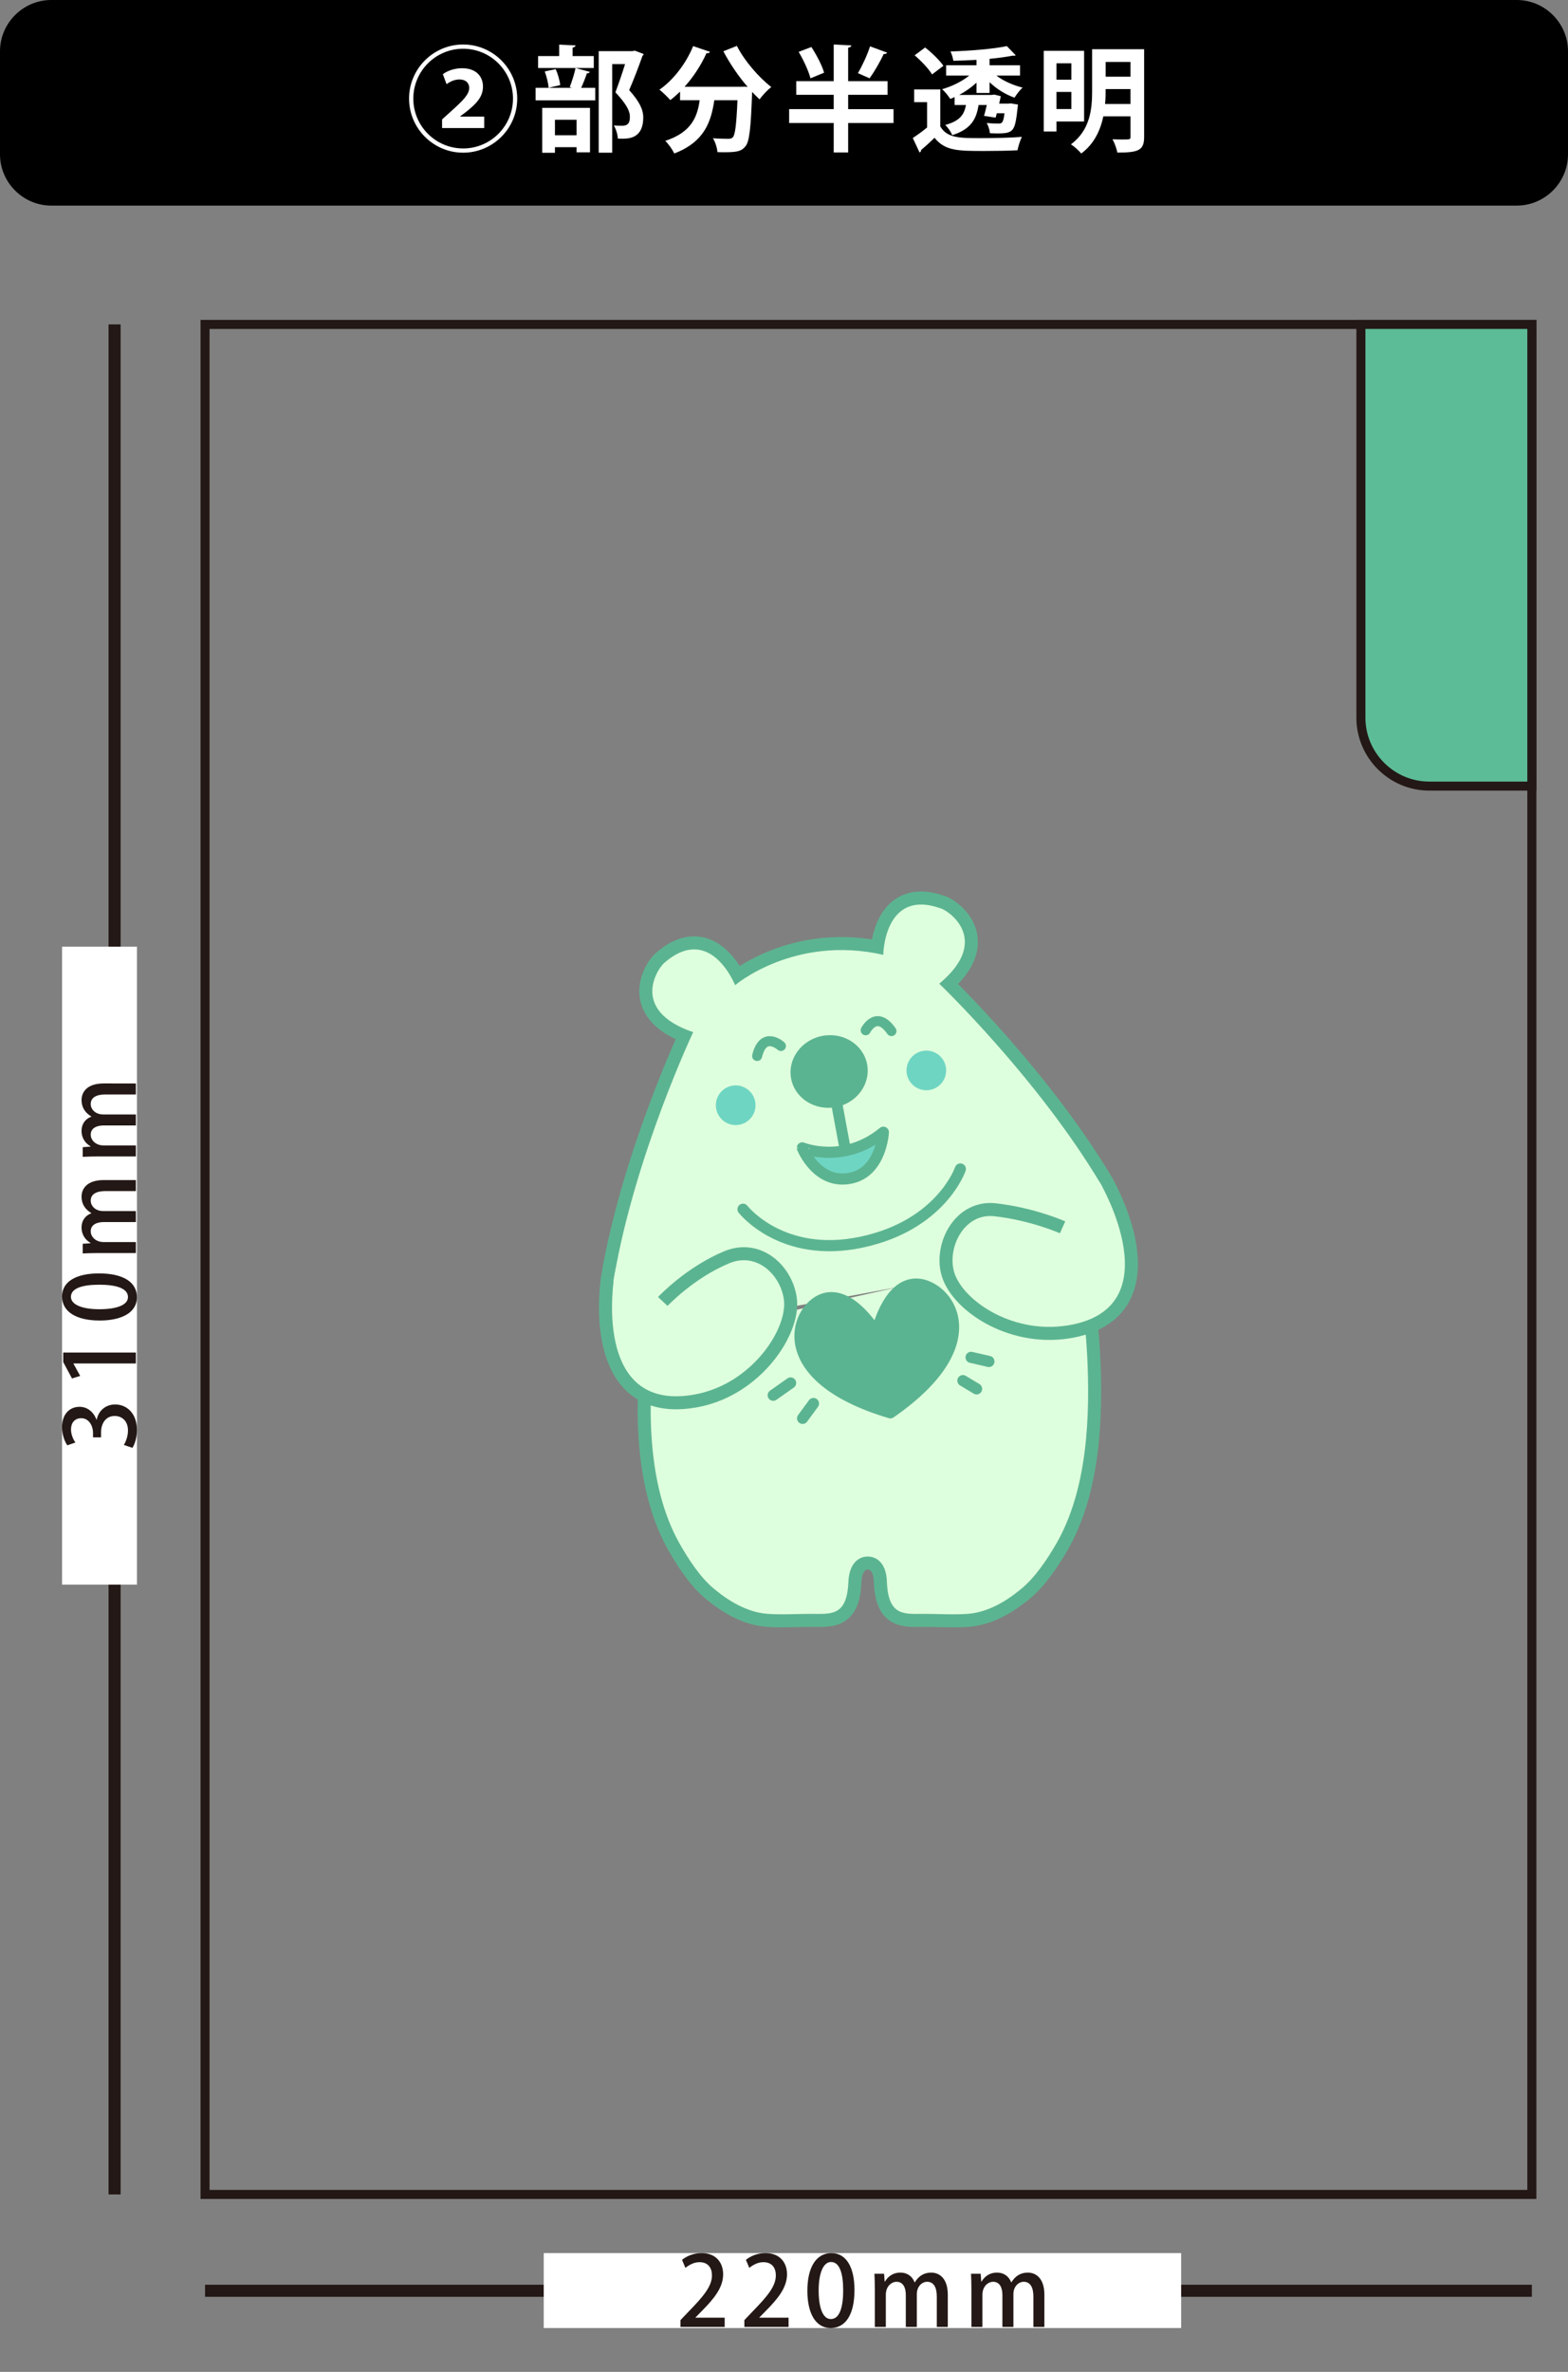
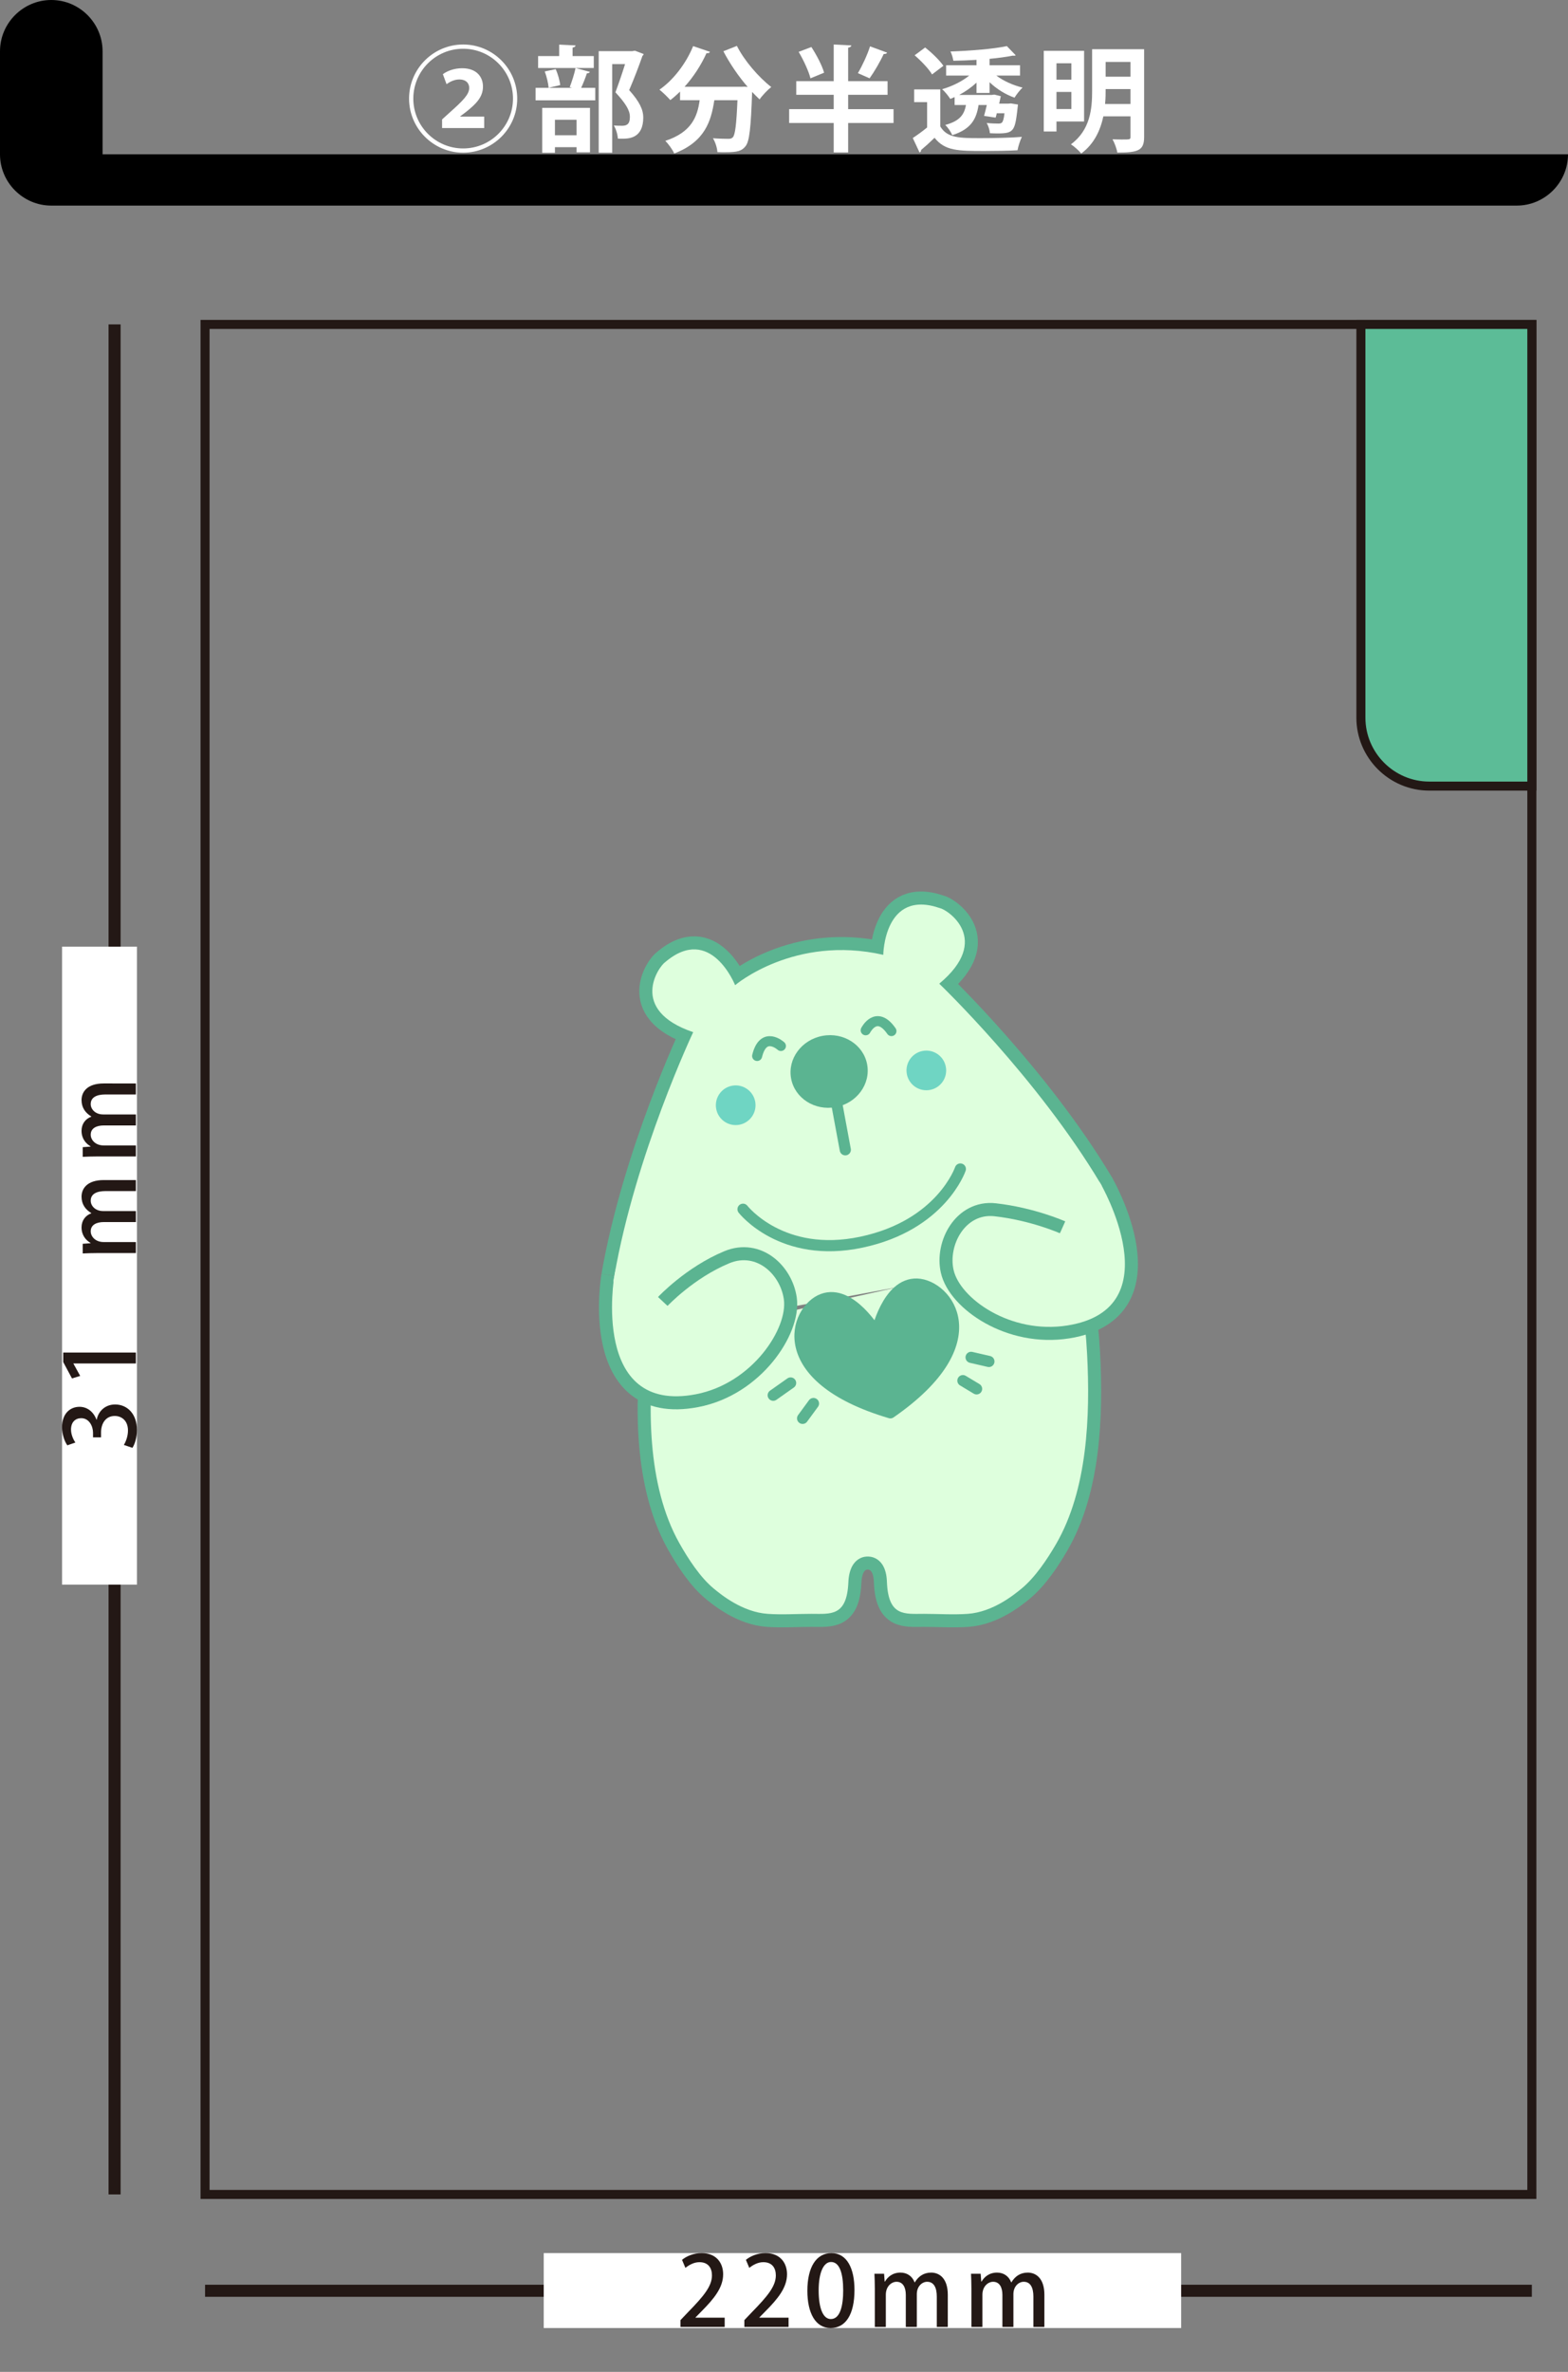
<svg xmlns="http://www.w3.org/2000/svg" version="1.1" x="0px" y="0px" width="259.994px" height="393.197px" viewBox="0 0 259.994 393.197" enable-background="new 0 0 259.994 393.197" xml:space="preserve">
  <rect x="0" y="0" width="259.994" height="393.197" fill="#808080" stroke="none" />
  <g id="仕上り">
    <rect fill="none" width="259.994" height="393.197" />
  </g>
  <g id="記事">
    <line fill="none" stroke="#231815" stroke-width="2" stroke-miterlimit="10" x1="34" y1="379.75" x2="254" y2="379.75" />
    <line fill="none" stroke="#231815" stroke-width="2" stroke-miterlimit="10" x1="19" y1="53.78" x2="19" y2="363.78" />
    <g>
-       <path d="M259.994,25.579c0,4.677-3.827,8.504-8.504,8.504H8.504C3.827,34.083,0,30.256,0,25.579V8.504C0,3.827,3.827,0,8.504,0    H251.49c4.677,0,8.504,3.827,8.504,8.504V25.579z" />
+       <path d="M259.994,25.579c0,4.677-3.827,8.504-8.504,8.504H8.504C3.827,34.083,0,30.256,0,25.579V8.504C0,3.827,3.827,0,8.504,0    c4.677,0,8.504,3.827,8.504,8.504V25.579z" />
    </g>
    <g>
      <path fill="#FFFFFF" d="M76.795,25.311c-4.939,0-8.967-4.027-8.967-8.966c0-4.939,4.027-8.967,8.967-8.967    s8.967,4.027,8.967,8.967C85.762,21.322,81.697,25.311,76.795,25.311z M68.532,16.345c0,4.559,3.705,8.264,8.264,8.264    c4.56,0,8.264-3.705,8.264-8.264c0-4.56-3.704-8.264-8.264-8.264C72.198,8.081,68.532,11.823,68.532,16.345z M73.3,21.227v-1.425    l1.254-1.14c2.261-2.014,3.229-3.001,3.249-4.084c0-0.741-0.494-1.406-1.653-1.406c-0.817,0-1.577,0.399-2.108,0.779l-0.608-1.652    c0.76-0.57,1.918-0.988,3.191-0.988c2.355,0,3.458,1.387,3.458,3.04c0,1.729-1.121,2.869-2.85,4.237l-0.931,0.703v0.038h3.989v1.9    H73.3z" />
      <path fill="#FFFFFF" d="M94.466,14.445c0.342-0.874,0.779-2.223,0.969-3.172l2.375,0.646c-0.076,0.152-0.228,0.228-0.494,0.228    c-0.228,0.703-0.608,1.672-0.95,2.413h2.336v2.071h-9.897v-2.071h6.041L94.466,14.445z M98.455,9.296v1.976h-9.232V9.296h3.496    V7.397l2.716,0.133c-0.019,0.19-0.152,0.304-0.494,0.361v1.406H98.455z M89.907,25.33v-7.447h7.921v7.371h-2.223v-0.855h-3.59    v0.931H89.907z M90.97,14.559c-0.057-0.722-0.323-1.88-0.646-2.716l1.823-0.38c0.361,0.817,0.665,1.899,0.741,2.641L90.97,14.559z     M95.605,19.859h-3.59v2.565h3.59V19.859z M105.275,8.404l1.444,0.551c-0.019,0.133-0.076,0.228-0.19,0.304    c-0.57,1.634-1.33,3.647-2.204,5.68c1.729,1.918,2.337,3.267,2.337,4.521c0,3.534-2.451,3.534-3.59,3.534    c-0.209,0-0.418,0-0.627-0.019c-0.019-0.608-0.285-1.558-0.665-2.166c0.551,0.038,1.064,0.038,1.406,0.038    c1.14,0,1.254-0.76,1.254-1.5c0-1.045-0.665-2.166-2.394-4.046c0.627-1.691,1.159-3.268,1.596-4.673h-2.128v14.685h-2.242V8.479    h5.566L105.275,8.404z" />
      <path fill="#FFFFFF" d="M123.972,14.407c-1.52-1.748-2.964-3.875-4.028-5.908l2.242-0.893c1.216,2.432,3.61,5.205,5.699,6.82    c-0.608,0.475-1.5,1.406-1.938,2.052c-0.399-0.38-0.817-0.798-1.235-1.235c-0.209,5.946-0.437,8.207-1.102,9.005    c-0.608,0.76-1.253,0.988-3.362,0.988c-0.418,0-0.855,0-1.292-0.019c-0.038-0.684-0.342-1.653-0.741-2.299    c1.045,0.076,2.052,0.095,2.527,0.095c0.342,0,0.57-0.038,0.779-0.266c0.38-0.418,0.589-2.127,0.76-6.136h-3.837    c-0.532,3.458-1.539,6.877-6.649,8.834c-0.285-0.646-0.95-1.577-1.482-2.09c4.313-1.425,5.319-3.951,5.699-6.744h-3.249v-1.425    c-0.532,0.513-1.064,0.988-1.615,1.406c-0.418-0.475-1.273-1.311-1.805-1.729c2.28-1.558,4.426-4.351,5.585-7.219l2.792,0.95    c-0.095,0.209-0.342,0.247-0.57,0.209c-0.912,2.014-2.185,3.97-3.647,5.585h9.404l0.532-0.019L123.972,14.407z" />
      <path fill="#FFFFFF" d="M148.158,18.092v2.299h-7.523v4.882h-2.394v-4.882h-7.39v-2.299h7.39v-2.375h-6.212v-2.261h6.212V7.378    l2.926,0.152c-0.019,0.19-0.171,0.304-0.532,0.38v5.547h6.535v2.261h-6.535v2.375H148.158z M134.538,7.796    c0.854,1.311,1.786,3.078,2.108,4.255l-2.261,0.931c-0.285-1.159-1.14-3.001-1.957-4.388L134.538,7.796z M142.25,12.127    c0.722-1.216,1.577-3.058,2.014-4.445l2.831,1.045c-0.076,0.171-0.266,0.228-0.57,0.228c-0.57,1.254-1.558,2.945-2.336,4.027    L142.25,12.127z" />
      <path fill="#FFFFFF" d="M155.912,14.825v6.136c1.14,1.938,3.229,1.938,6.725,1.938c2.261,0,4.978-0.057,6.801-0.209    c-0.266,0.532-0.607,1.577-0.722,2.223c-1.444,0.076-3.533,0.114-5.452,0.114c-4.388,0-6.573,0-8.302-2.185    c-0.76,0.741-1.558,1.462-2.242,2.033c0.019,0.228-0.057,0.304-0.247,0.399l-1.121-2.394c0.741-0.494,1.596-1.102,2.375-1.748    v-4.198h-2.146v-2.109H155.912z M153.405,7.872c1.083,0.855,2.413,2.128,3.021,3.04l-1.881,1.425    c-0.532-0.912-1.805-2.242-2.888-3.172L153.405,7.872z M158.287,17.408v-1.311c-0.247,0.114-0.475,0.209-0.722,0.304    c-0.304-0.494-0.893-1.216-1.349-1.615c1.615-0.456,3.305-1.292,4.502-2.261h-3.838v-1.709h5.035V9.923    c-1.292,0.076-2.603,0.133-3.837,0.152c-0.057-0.418-0.266-1.121-0.475-1.539c3.306-0.114,7.124-0.418,9.347-0.893l1.463,1.52    c-0.057,0.057-0.152,0.076-0.266,0.076c-0.057,0-0.133,0-0.19-0.019c-1.064,0.209-2.413,0.399-3.875,0.532v1.064h5.053v1.709    h-3.933c1.14,0.874,2.774,1.615,4.351,1.995c-0.437,0.399-1.026,1.159-1.33,1.671c-1.481-0.513-2.982-1.443-4.141-2.564v1.786    h-2.166v-1.709c-0.836,0.779-1.843,1.481-2.869,2.033h5.395l0.437-0.057l1.064,0.266l-0.266,1.235h1.482l0.456-0.038l1.178,0.19    c-0.494,4.369-0.532,4.787-3.438,4.787c-0.361,0-0.779-0.019-1.216-0.038c-0.038-0.513-0.247-1.216-0.532-1.69    c0.798,0.076,1.577,0.095,1.9,0.095c0.304,0,0.475-0.019,0.627-0.171c0.171-0.171,0.323-0.608,0.418-1.539h-1.273    c-0.057,0.247-0.114,0.494-0.19,0.722l-1.919-0.285c0.152-0.57,0.323-1.197,0.456-1.805h-1.368    c-0.342,2.223-1.159,3.99-4.369,4.997c-0.19-0.513-0.722-1.292-1.159-1.691c2.413-0.646,3.154-1.71,3.438-3.306H158.287z" />
      <path fill="#FFFFFF" d="M179.757,20.144h-4.579v1.653h-2.108V8.423h6.687V20.144z M177.648,10.493h-2.47v2.717h2.47V10.493z     M175.178,18.073h2.47v-2.831h-2.47V18.073z M189.711,8.157v14.533c0,2.242-0.931,2.603-4.445,2.603    c-0.095-0.626-0.475-1.633-0.798-2.204c0.513,0.019,1.064,0.038,1.52,0.038c1.406,0,1.463,0,1.463-0.456v-3.381h-4.502    c-0.494,2.299-1.52,4.578-3.667,6.155c-0.342-0.437-1.235-1.235-1.71-1.52c3.23-2.375,3.515-5.946,3.515-8.853V8.157H189.711z     M183.328,14.768c0,0.741,0,1.52-0.095,2.47h4.217v-2.47H183.328z M187.451,10.266h-4.123v2.451h4.123V10.266z" />
    </g>
    <g>
      <g>
        <rect x="90.155" y="373.505" fill="#FFFFFF" width="105.695" height="12.421" />
      </g>
      <g>
        <path fill="#231815" d="M120.163,385.75h-7.331v-1.136l1.265-1.329c2.545-2.609,3.954-4.274,3.954-6.083     c0-1.168-0.561-2.193-2.081-2.193c-0.928,0-1.761,0.496-2.321,0.944l-0.561-1.329c0.736-0.608,1.905-1.121,3.25-1.121     c2.481,0,3.569,1.681,3.569,3.505c0,2.209-1.504,4.05-3.602,6.163l-0.992,1.008v0.032h4.85V385.75z" />
        <path fill="#231815" d="M130.755,385.75h-7.331v-1.136l1.265-1.329c2.545-2.609,3.954-4.274,3.954-6.083     c0-1.168-0.561-2.193-2.081-2.193c-0.928,0-1.761,0.496-2.321,0.944l-0.561-1.329c0.736-0.608,1.905-1.121,3.25-1.121     c2.481,0,3.569,1.681,3.569,3.505c0,2.209-1.504,4.05-3.602,6.163l-0.992,1.008v0.032h4.85V385.75z" />
        <path fill="#231815" d="M133.872,379.748c0-3.938,1.489-6.243,3.985-6.243c2.545,0,3.826,2.465,3.826,6.115     c0,4.082-1.473,6.307-3.954,6.307C135.217,385.927,133.872,383.446,133.872,379.748z M139.811,379.684     c0-2.865-0.608-4.706-2.017-4.706c-1.216,0-2.049,1.697-2.049,4.706c0,2.993,0.736,4.754,2.017,4.754     C139.33,384.438,139.811,382.181,139.811,379.684z" />
        <path fill="#231815" d="M157.157,385.75h-1.825v-5.042c0-1.473-0.48-2.449-1.601-2.449c-0.848,0-1.712,0.769-1.712,2.049v5.442     h-1.825v-5.314c0-1.233-0.464-2.177-1.537-2.177c-0.833,0-1.777,0.752-1.777,2.145v5.346h-1.825v-6.338     c0-0.993-0.032-1.729-0.064-2.481h1.601l0.096,1.296h0.048c0.432-0.736,1.232-1.489,2.577-1.489c1.12,0,1.969,0.625,2.337,1.617     h0.032c0.592-0.977,1.457-1.617,2.721-1.617c1.313,0,2.753,0.896,2.753,3.682V385.75z" />
        <path fill="#231815" d="M173.173,385.75h-1.825v-5.042c0-1.473-0.48-2.449-1.601-2.449c-0.848,0-1.712,0.769-1.712,2.049v5.442     h-1.825v-5.314c0-1.233-0.464-2.177-1.537-2.177c-0.833,0-1.777,0.752-1.777,2.145v5.346h-1.825v-6.338     c0-0.993-0.032-1.729-0.064-2.481h1.601l0.096,1.296h0.048c0.432-0.736,1.232-1.489,2.577-1.489c1.12,0,1.969,0.625,2.337,1.617     h0.032c0.592-0.977,1.457-1.617,2.721-1.617c1.313,0,2.753,0.896,2.753,3.682V385.75z" />
      </g>
    </g>
    <g>
      <g>
        <rect x="10.288" y="156.93" fill="#FFFFFF" width="12.421" height="105.759" />
      </g>
      <g>
        <path fill="#231815" d="M16.034,235.354c0.256-1.361,1.36-2.529,3.057-2.529c1.969,0,3.618,1.505,3.618,4.242     c0,1.249-0.368,2.369-0.752,2.945l-1.425-0.48c0.288-0.432,0.688-1.393,0.688-2.385c0-1.712-1.121-2.417-2.193-2.417     c-1.553,0-2.273,1.313-2.273,2.737v0.816h-1.329V237.5c0-1.041-0.624-2.401-1.953-2.401c-0.944,0-1.697,0.608-1.697,1.889     c0,0.848,0.4,1.681,0.72,2.145l-1.329,0.464c-0.448-0.608-0.88-1.777-0.88-3.025c0-2.257,1.361-3.361,2.897-3.361     c1.232,0,2.305,0.769,2.817,2.145H16.034z" />
        <path fill="#231815" d="M22.533,226.027H12.177v0.032l1.12,2.033l-1.36,0.417l-1.457-2.721v-1.569h12.053V226.027z" />
-         <path fill="#231815" d="M16.53,218.908c-3.938,0-6.243-1.489-6.243-3.985c0-2.545,2.465-3.826,6.115-3.826     c4.082,0,6.307,1.473,6.307,3.954C22.709,217.563,20.228,218.908,16.53,218.908z M16.466,212.97     c-2.865,0-4.706,0.608-4.706,2.017c0,1.216,1.697,2.049,4.706,2.049c2.993,0,4.754-0.736,4.754-2.017     C21.22,213.45,18.963,212.97,16.466,212.97z" />
        <path fill="#231815" d="M22.533,195.624v1.825h-5.042c-1.473,0-2.449,0.48-2.449,1.601c0,0.848,0.769,1.712,2.049,1.712h5.442     v1.825h-5.314c-1.233,0-2.177,0.464-2.177,1.537c0,0.833,0.752,1.777,2.145,1.777h5.346v1.825h-6.338     c-0.993,0-1.729,0.032-2.481,0.064v-1.601l1.296-0.096v-0.048c-0.736-0.432-1.489-1.232-1.489-2.577     c0-1.12,0.625-1.969,1.617-2.337v-0.032c-0.977-0.592-1.617-1.457-1.617-2.721c0-1.313,0.896-2.753,3.682-2.753H22.533z" />
        <path fill="#231815" d="M22.533,179.607v1.825h-5.042c-1.473,0-2.449,0.48-2.449,1.601c0,0.848,0.769,1.712,2.049,1.712h5.442     v1.825h-5.314c-1.233,0-2.177,0.464-2.177,1.537c0,0.833,0.752,1.777,2.145,1.777h5.346v1.825h-6.338     c-0.993,0-1.729,0.032-2.481,0.064v-1.601l1.296-0.096v-0.048c-0.736-0.432-1.489-1.232-1.489-2.577     c0-1.12,0.625-1.969,1.617-2.337v-0.032c-0.977-0.592-1.617-1.457-1.617-2.721c0-1.313,0.896-2.753,3.682-2.753H22.533z" />
      </g>
    </g>
    <g>
      <rect x="34" y="53.78" fill="none" stroke="#231815" stroke-width="1.5" stroke-miterlimit="10" width="220" height="310" />
      <path fill="#5CBC97" stroke="#231815" stroke-width="1.5" stroke-miterlimit="10" d="M225.653,53.78v65.197    c0,6.236,5.103,11.338,11.338,11.338H254V53.78H225.653z" />
    </g>
    <g>
      <rect x="103.743" y="201.324" transform="matrix(0.983 -0.182 0.182 0.983 -35.445 29.554)" fill="#DEFFDD" width="79.024" height="13.037" />
      <g>
        <path fill="none" stroke="#5BB491" stroke-width="4.322" stroke-linejoin="round" d="M101.864,211.526     c3.508-20.184,13.075-40.419,13.075-40.419c-10.819-3.681-5.707-10.923-4.612-11.635c7.525-6.365,11.564,3.844,11.564,3.844     s9.817-8.384,24.566-5.029c0,0,0.117-10.983,9.423-7.733c1.276,0.271,8.645,5.205-0.14,12.516c0,0,16.263,15.588,26.766,33.183" />
        <path fill="#DEFFDD" d="M101.864,211.526c3.508-20.184,13.075-40.419,13.075-40.419c-10.819-3.681-5.707-10.923-4.612-11.635     c7.525-6.365,11.564,3.844,11.564,3.844s9.817-8.384,24.566-5.029c0,0,0.117-10.983,9.423-7.733     c1.276,0.271,8.645,5.205-0.14,12.516c0,0,16.263,15.588,26.766,33.183" />
      </g>
      <path fill="none" stroke="#5BB491" stroke-width="1.851" stroke-linecap="round" stroke-linejoin="round" d="M159.238,193.789    c0,0-3.155,9.317-16.388,12.128c-13.23,2.813-19.647-5.457-19.647-5.457" />
      <g>
        <path fill="none" stroke="#5BB491" stroke-width="4.322" stroke-linejoin="round" d="M177.822,206.917     c1.233,5.794,2.129,11.65,2.434,17.587c0.527,10.258,0.072,22.431-5.133,31.432c-1.493,2.577-3.493,5.561-5.743,7.414     c-1.161,0.952-4.712,3.897-8.944,4.186c-2.398,0.167-4.815-0.003-7.222-0.003c-3.197,0-5.908,0.484-6.15-5.239     c-0.121-4.502-3.197-4.258-3.197-4.258s-3-0.239-3.197,4.258c-0.244,5.724-2.949,5.239-6.143,5.239     c-2.411,0-4.83,0.17-7.228,0.003c-4.228-0.288-7.785-3.233-8.942-4.186c-2.25-1.854-4.271-4.97-5.728-7.566     c-5.396-9.618-5.279-23.068-4.023-33.421" />
        <path fill="#DEFFDD" d="M177.822,206.917c1.233,5.794,2.129,11.65,2.434,17.587c0.527,10.258,0.072,22.431-5.133,31.432     c-1.493,2.577-3.493,5.561-5.743,7.414c-1.161,0.952-4.712,3.897-8.944,4.186c-2.398,0.167-4.815-0.003-7.222-0.003     c-3.197,0-5.908,0.484-6.15-5.239c-0.121-4.502-3.197-4.258-3.197-4.258s-3-0.239-3.197,4.258     c-0.244,5.724-2.949,5.239-6.143,5.239c-2.411,0-4.83,0.17-7.228,0.003c-4.228-0.288-7.785-3.233-8.942-4.186     c-2.25-1.854-4.271-4.97-5.728-7.566c-5.396-9.618-5.279-23.068-4.023-33.421" />
      </g>
      <g>
        <path fill="none" stroke="#5BB491" stroke-width="4.322" stroke-linejoin="round" d="M101.864,211.526     c0,0-3.951,22.956,13.509,19.608c9.417-1.804,15.293-10.983,14.598-15.75c-0.593-4.099-4.51-7.851-9.033-5.974     c-5.921,2.456-10.252,7.077-10.252,7.077" />
        <path fill="#DEFFDD" d="M101.864,211.526c0,0-3.951,22.956,13.509,19.608c9.417-1.804,15.293-10.983,14.598-15.75     c-0.593-4.099-4.51-7.851-9.033-5.974c-5.921,2.456-10.252,7.077-10.252,7.077" />
      </g>
      <g>
        <path fill="none" stroke="#5BB491" stroke-width="4.322" stroke-linejoin="round" d="M175.748,204.446     c0,0-4.783-2.139-10.863-2.824c-4.87-0.551-7.688,4.854-6.771,8.892c1.053,4.703,9.395,10.713,18.86,9.216     c17.587-2.78,5.491-23.555,5.491-23.555" />
        <path fill="#DEFFDD" d="M175.748,204.446c0,0-4.783-2.139-10.863-2.824c-4.87-0.551-7.688,4.854-6.771,8.892     c1.053,4.703,9.395,10.713,18.86,9.216c17.587-2.78,5.491-23.555,5.491-23.555" />
      </g>
      <line fill="none" stroke="#5BB491" stroke-width="1.851" stroke-linecap="round" stroke-linejoin="round" x1="138.438" y1="181.31" x2="140.161" y2="190.606" />
-       <path fill="#6FD5C3" stroke="#5BB491" stroke-width="1.851" stroke-linecap="round" stroke-linejoin="round" d="M146.474,187.697    c0,0-0.322,6.537-5.389,7.603c-5.607,1.183-8.048-5.009-8.048-5.009S139.911,193.103,146.474,187.697z" />
      <path fill="#6FD5C3" d="M125.222,182.62c0.328,1.785-0.853,3.505-2.637,3.835c-1.786,0.331-3.506-0.851-3.832-2.638    c-0.33-1.783,0.85-3.5,2.633-3.83C123.175,179.653,124.887,180.837,125.222,182.62z" />
      <path fill="#6FD5C3" d="M156.829,176.853c0.333,1.785-0.843,3.497-2.633,3.829c-1.784,0.332-3.502-0.848-3.832-2.633    c-0.33-1.787,0.85-3.502,2.634-3.832C154.787,173.886,156.5,175.065,156.829,176.853z" />
      <path fill="#5BB491" d="M143.784,176.458c0.603,3.26-1.727,6.43-5.208,7.072c-3.483,0.646-6.796-1.478-7.402-4.74    c-0.604-3.258,1.729-6.426,5.218-7.072C139.869,171.071,143.182,173.196,143.784,176.458z" />
      <path fill="none" stroke="#5BB491" stroke-width="1.664" stroke-linecap="round" stroke-linejoin="round" d="M143.542,170.795    c0,0,1.756-3.495,4.271,0.133" />
      <path fill="none" stroke="#5BB491" stroke-width="1.664" stroke-linecap="round" stroke-linejoin="round" d="M129.484,173.399    c0,0-2.892-2.633-3.942,1.654" />
      <polygon fill="#DEFFDD" points="102.091,210.361 101.71,212.366 102.349,213.681 105,213.907 106.141,210.402 103.643,209.651       " />
      <path fill="#5BB491" stroke="#5BB491" stroke-width="1.851" stroke-linejoin="round" d="M147.637,234.208    c17.001-11.773,9.345-21.165,4.419-21.341c-4.931-0.173-6.715,8.126-6.715,8.126s-4.29-7.327-8.919-5.619    C131.789,217.08,127.812,228.337,147.637,234.208z" />
      <line fill="none" stroke="#5BB491" stroke-width="1.851" stroke-linecap="round" stroke-linejoin="round" x1="131.092" y1="229.26" x2="128.209" y2="231.294" />
      <line fill="none" stroke="#5BB491" stroke-width="1.851" stroke-linecap="round" stroke-linejoin="round" x1="134.884" y1="232.667" x2="133.081" y2="235.126" />
      <line fill="none" stroke="#5BB491" stroke-width="1.851" stroke-linecap="round" stroke-linejoin="round" x1="159.661" y1="228.873" x2="161.93" y2="230.237" />
      <line fill="none" stroke="#5BB491" stroke-width="1.851" stroke-linecap="round" stroke-linejoin="round" x1="161.019" y1="225.014" x2="163.972" y2="225.695" />
      <polygon fill="#DEFFDD" points="182.699,196.598 180.328,199.62 178.766,195.963 182.333,195.963   " />
    </g>
    <g>
	</g>
    <g>
	</g>
    <g>
	</g>
    <g>
	</g>
    <g>
	</g>
    <g>
	</g>
  </g>
</svg>